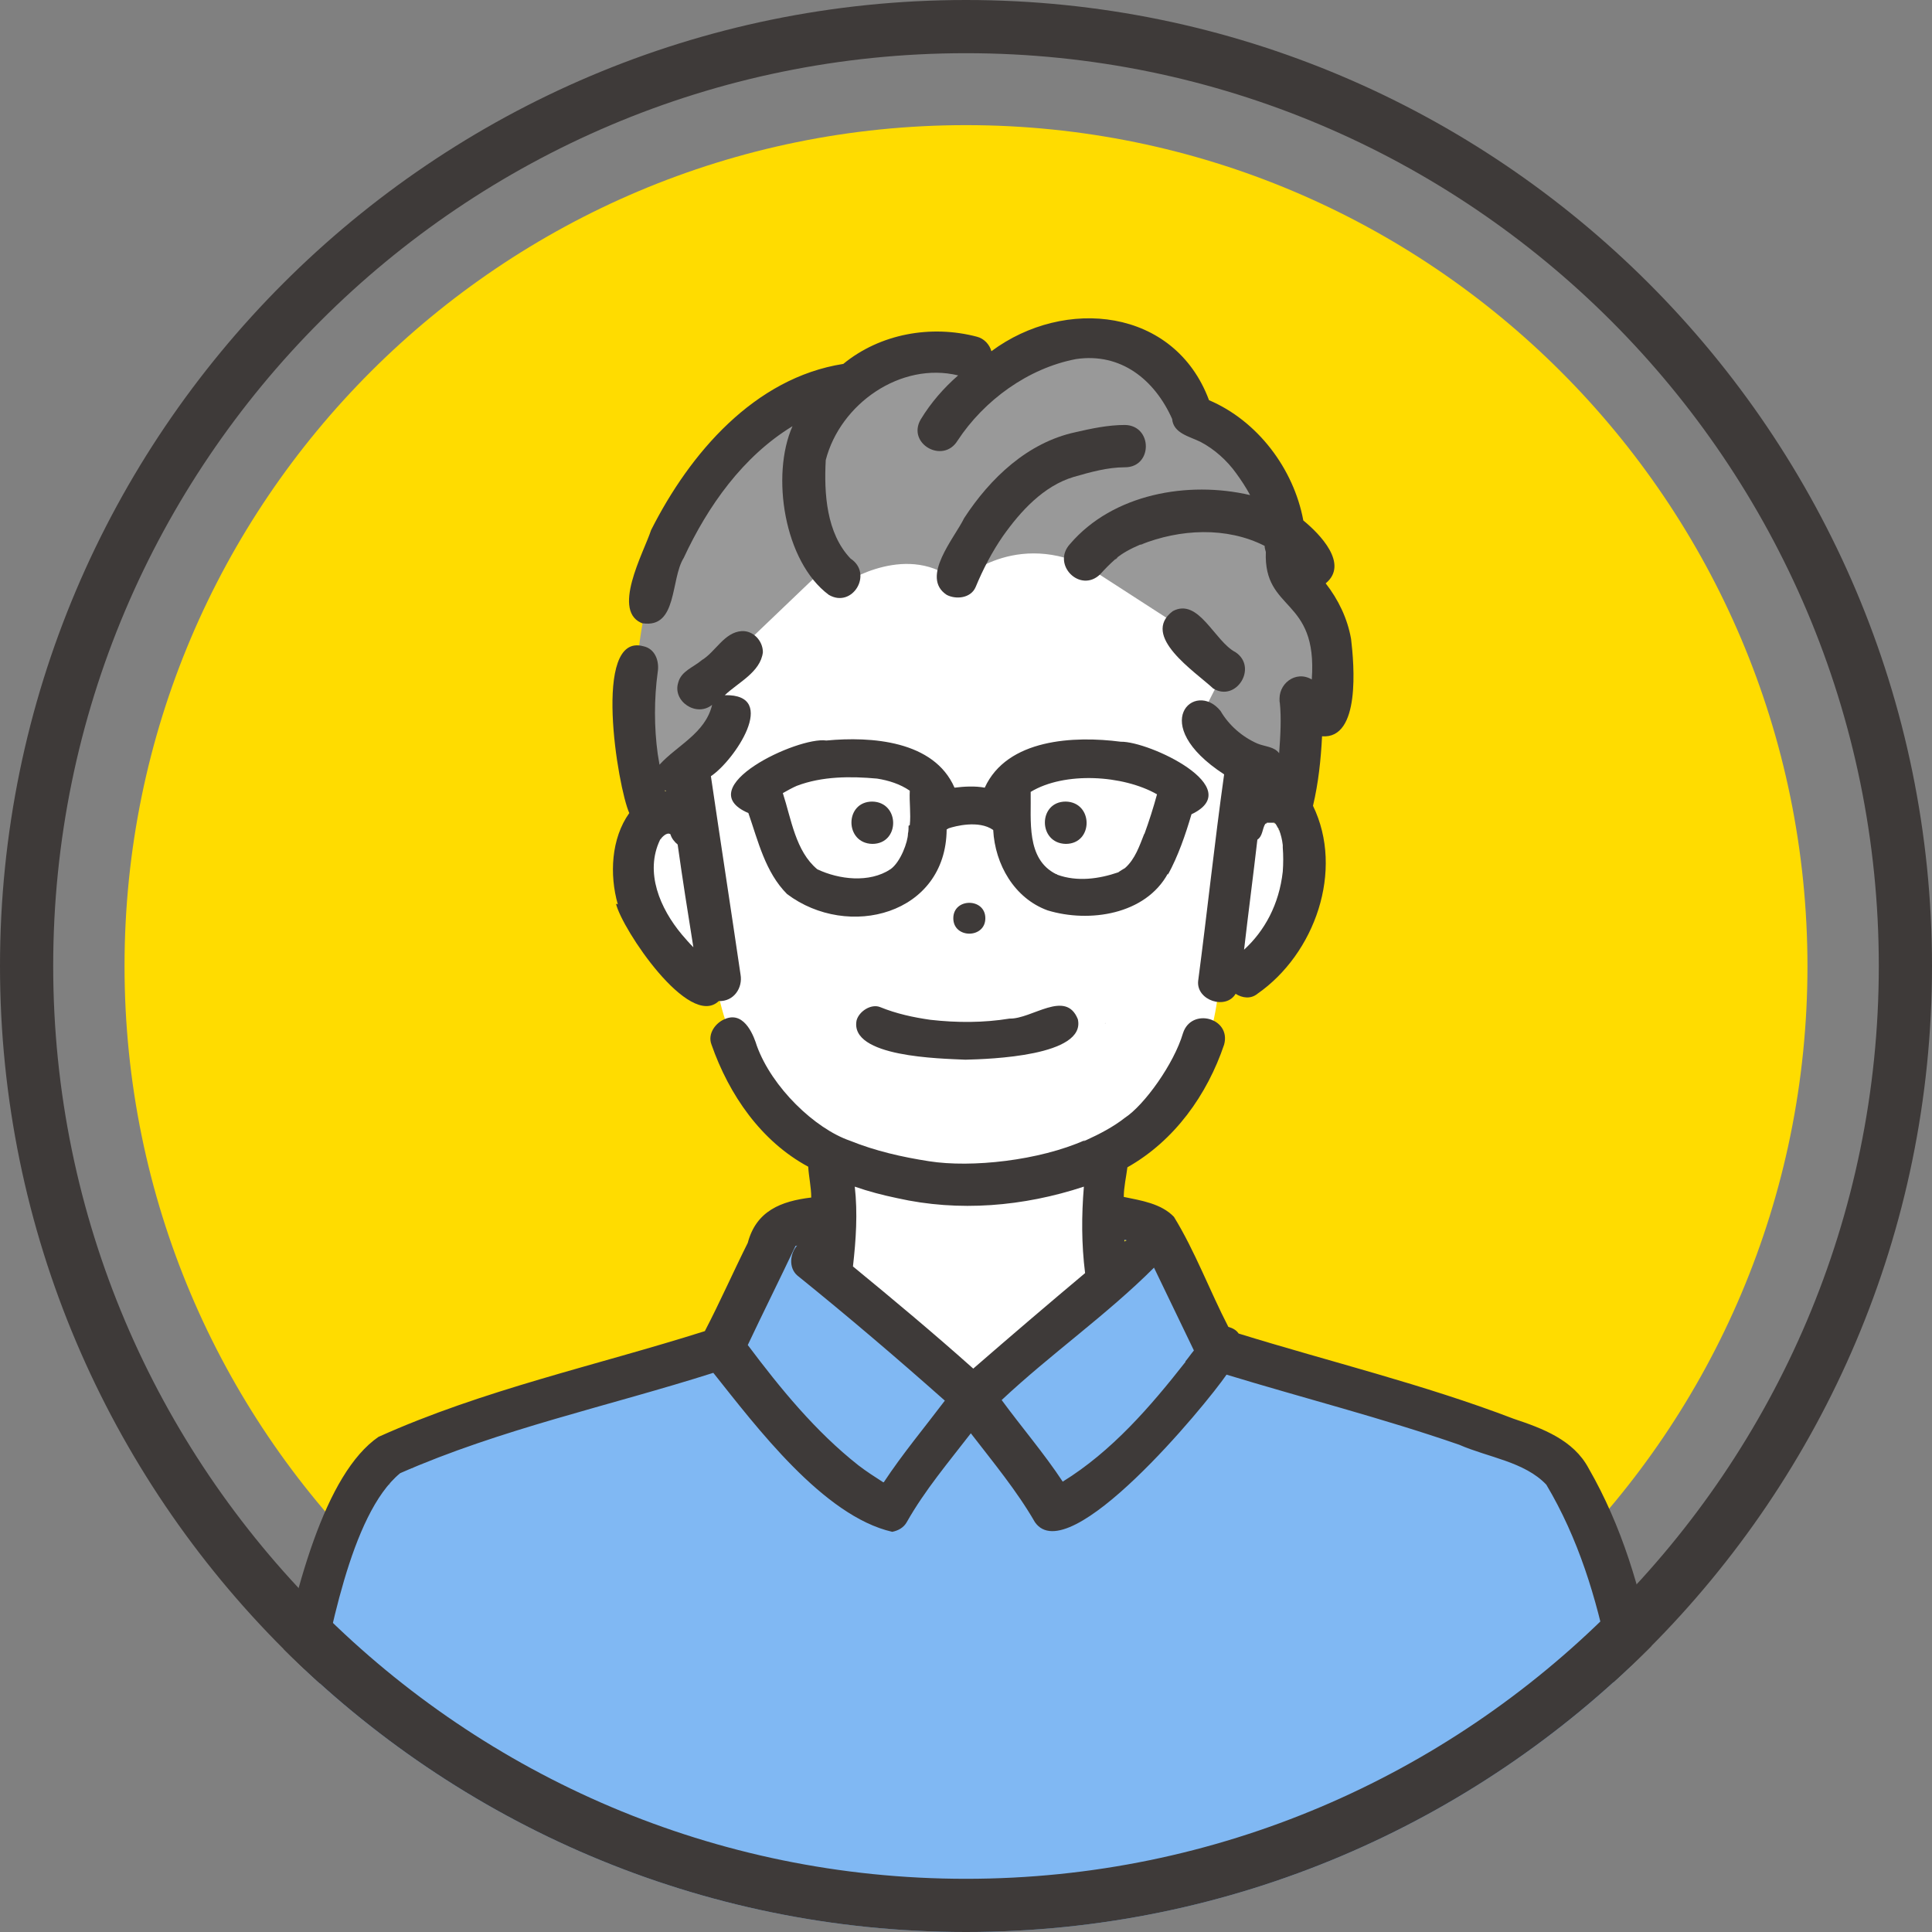
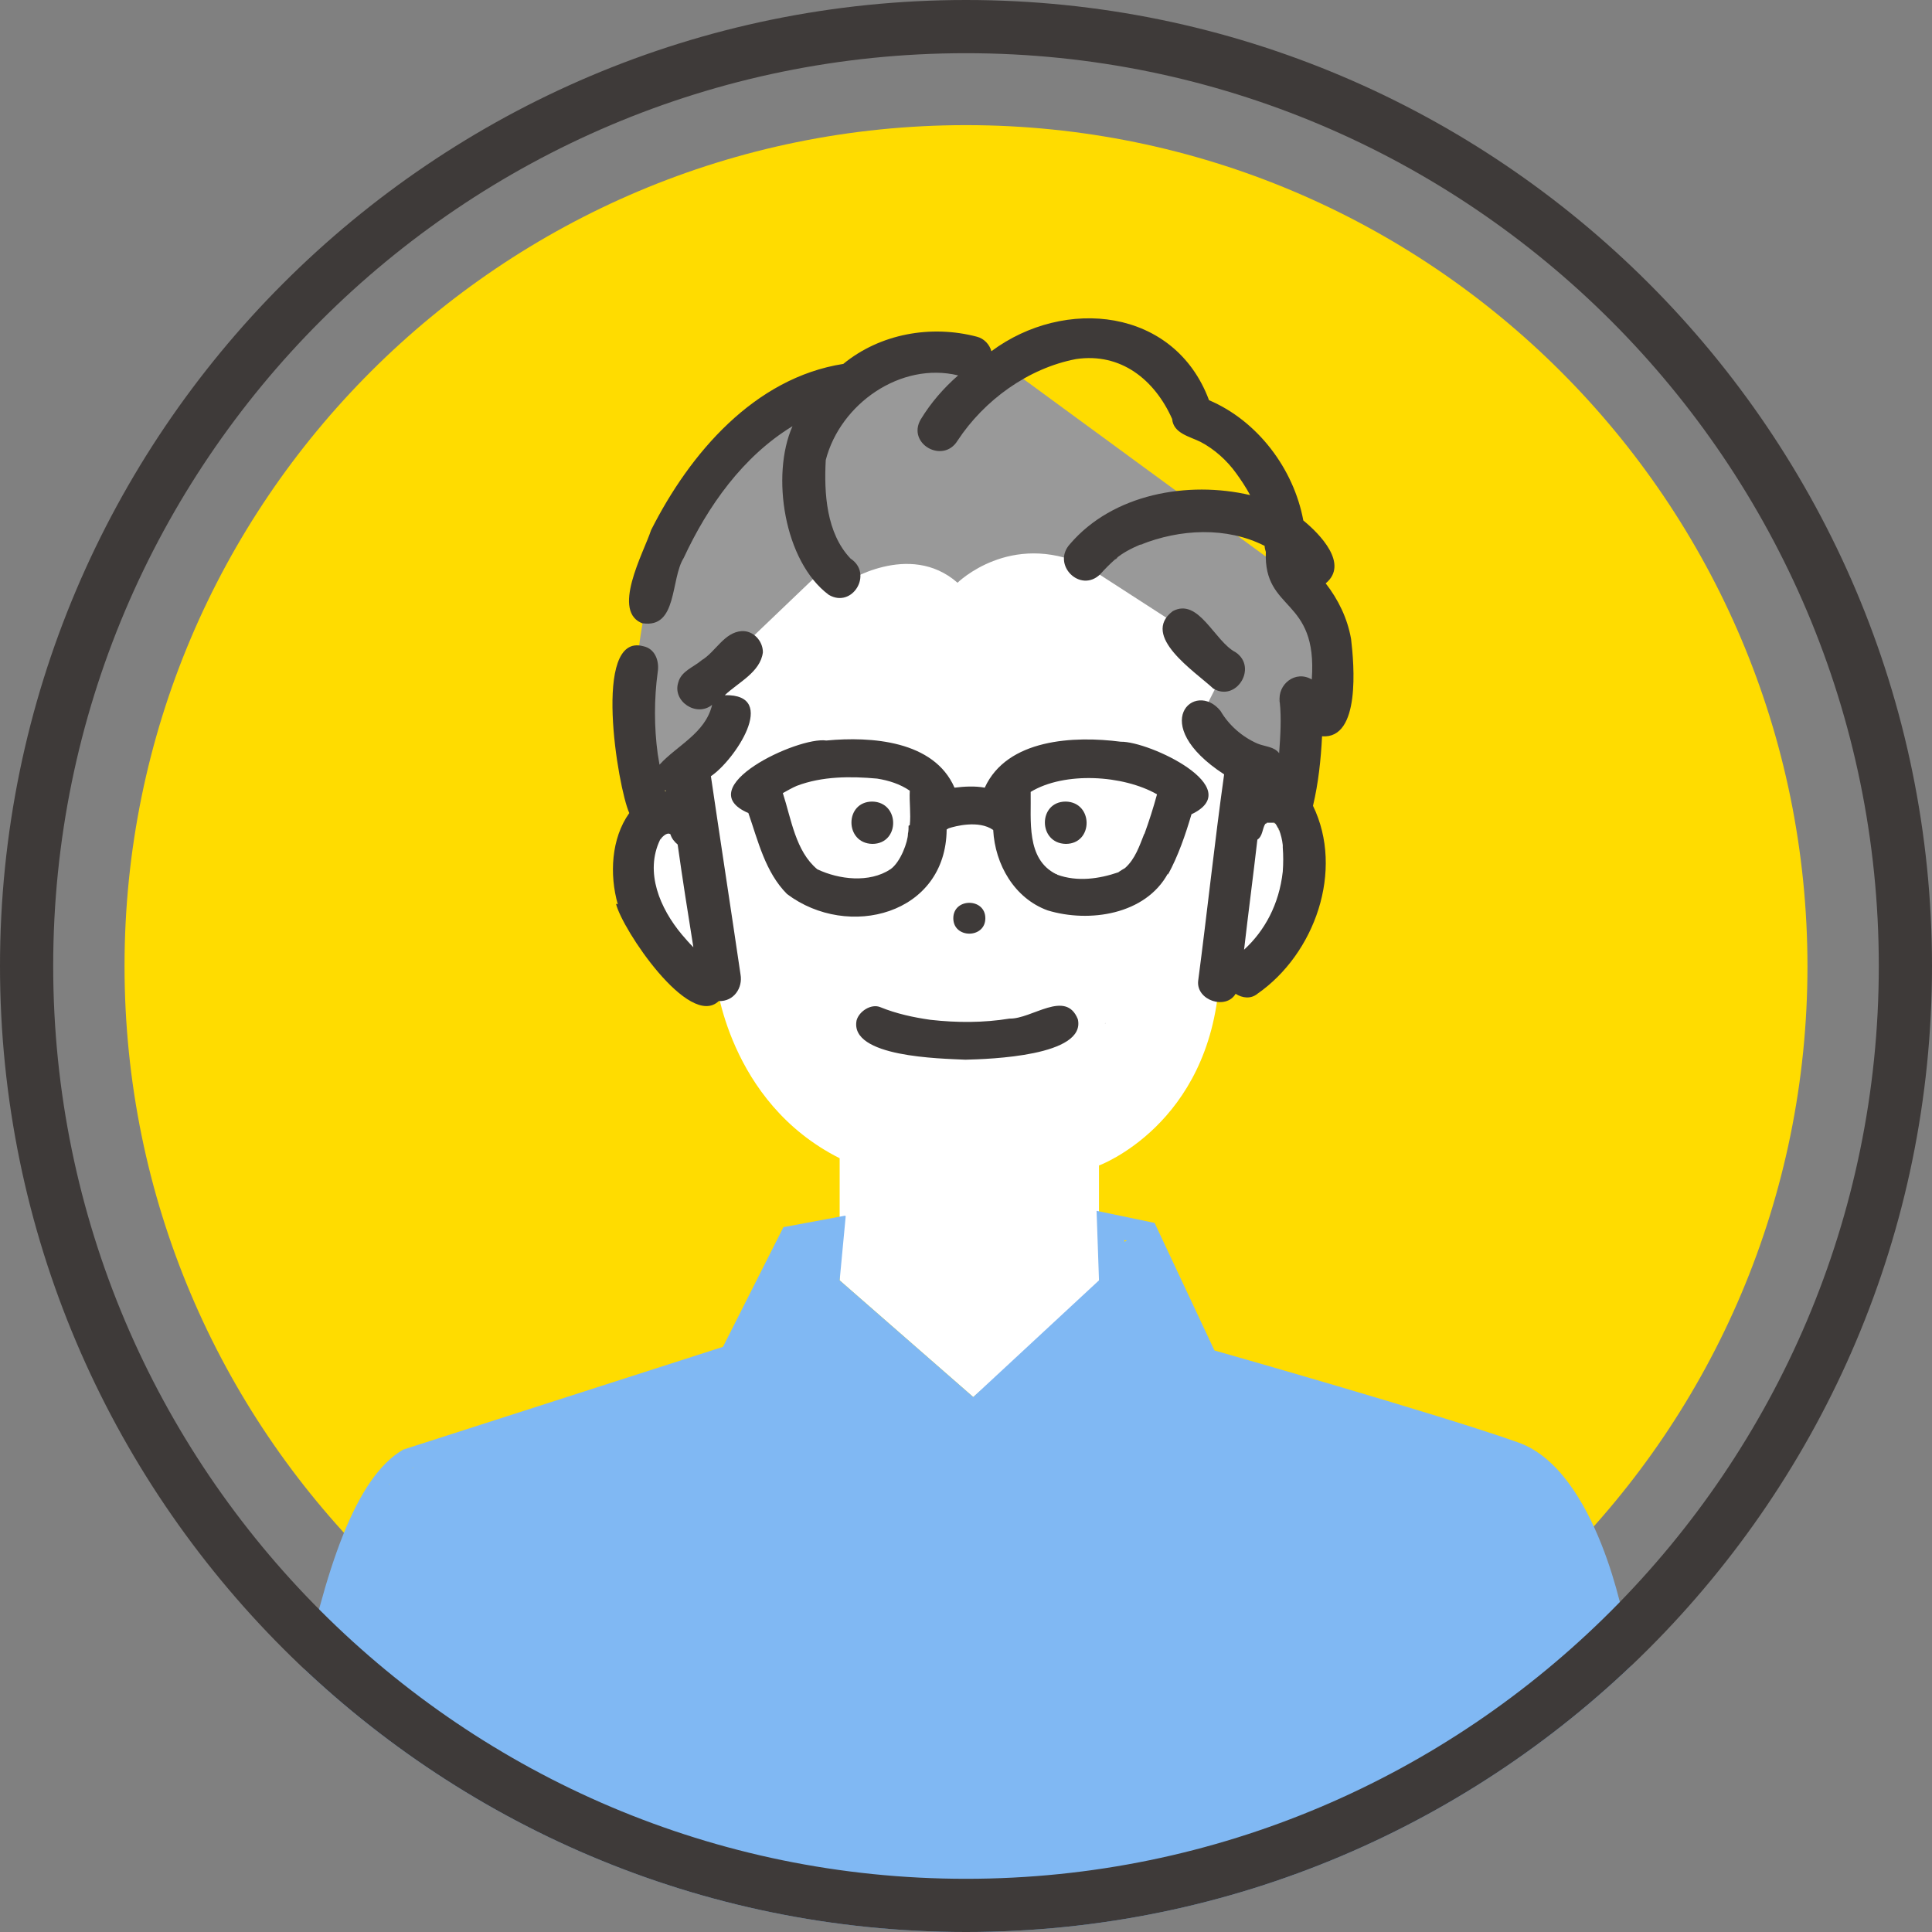
<svg xmlns="http://www.w3.org/2000/svg" id="_レイヤー_2" version="1.1" viewBox="0 0 319.6 319.6">
  <rect x="0" y="0" width="319.6" height="319.6" fill="#808080" stroke="none" />
  <defs>
    <style>
      .st0 {
        fill: #3e3a39;
      }

      .st1 {
        fill: #ffdc00;
      }

      .st2 {
        fill: #fff;
      }

      .st3 {
        fill: none;
      }

      .st4 {
        fill: #80b8f3;
      }

      .st5 {
        fill: #999;
      }

      .st6 {
        fill: #52444c;
      }

      .st7 {
        clip-path: url(#clippath);
      }
    </style>
    <clipPath id="clippath">
      <path class="st3" d="M0,159.8c0,88.1,71.7,159.8,159.8,159.8s159.8-71.7,159.8-159.8S247.9,0,159.8,0,0,71.7,0,159.8Z" />
    </clipPath>
  </defs>
  <g id="_レイヤー_1-2">
    <g>
      <path class="st1" d="M299,159.8c0,76.9-62.3,139.2-139.2,139.2S20.6,236.7,20.6,159.8,83,20.7,159.8,20.7s139.2,62.3,139.2,139.2" />
      <g class="st7">
        <g>
          <path class="st2" d="M114.1,125.6l.9,9.6c-15.8-7.9-13.7,20.1,3.4,26.7,0,0,2,20.4,20.5,29.7v20.2l22.1,19.3,20.8-17.9v-20.4s18.3-6.7,19.9-30.7c19.7-4.3,16.8-37.6,4.1-28.8l3.1-31s-49.6-44.7-96.8,0l1.9,23.2h0Z" />
          <path class="st4" d="M139.8,201.1l-10.2,1.9-10,19.8-52.9,17c-15.7,9.1-20.3,59.9-29.9,119h246l-14-90s-4.5-25.6-17.7-30.2c-13.2-4.7-50.2-15.2-50.2-15.2l-9.9-21.1-9.6-2,.4,11.5-20.8,19.3-22.1-19.3,1-10.6h0Z" />
-           <path class="st5" d="M166.3,60.5s-17.6-5.8-27.9,3.3c-32.6,8.2-37,49.7-31.2,72l7.7-.7-.9-9.6,7.3-7.3-4.8-5.2,20.4-19.5,2.9,2.9s10.6-7,18.6,0c0,0,8.7-8.6,21.1-2.9l16.4,10.6,6.7,6.7-4.2,8.3,8.1,7.7-.6,6.5h8.6l.8-15.9,5.2.8s1.9-19-7.1-23.2c0,0-2.7-23.6-15.9-26.2,0,0-7.1-23.7-31.1-8.3" />
+           <path class="st5" d="M166.3,60.5s-17.6-5.8-27.9,3.3c-32.6,8.2-37,49.7-31.2,72l7.7-.7-.9-9.6,7.3-7.3-4.8-5.2,20.4-19.5,2.9,2.9s10.6-7,18.6,0c0,0,8.7-8.6,21.1-2.9l16.4,10.6,6.7,6.7-4.2,8.3,8.1,7.7-.6,6.5h8.6l.8-15.9,5.2.8s1.9-19-7.1-23.2" />
          <path class="st1" d="M148.1,63c0,0-.1,0-.2,0,.2,0,.6-.2.2,0" />
          <path class="st1" d="M182.7,169.4h0c0,0,0,.1,0,.2,0,0,0-.1,0-.2" />
          <path class="st1" d="M159.8,70.8c0-.1.2-.2,0,0" />
          <path class="st1" d="M188.6,139.6c0-.1,0-.2,0,0" />
          <path class="st1" d="M148.4,142.8c0,.1-.2.3,0,0" />
          <path class="st1" d="M144.5,128.9s0,0,.1,0c0,0-.1,0-.1,0" />
          <path class="st1" d="M133.8,142.8c.3.4,0,.1,0,0" />
          <path class="st1" d="M210,136s0,0-.1,0c0,0,0,0,0,0s0,0,0,0" />
          <path class="st1" d="M209.1,136.7s0,0,0-.1c0,0,0,0,0,.1" />
-           <path class="st1" d="M211,136.4s0,0,0,0h0s0,0,0,0" />
          <path class="st1" d="M212.2,140.3c0-.1,0-.4,0-.4,0,.1,0,.2,0,.4,0,0,0,0,0,0" />
-           <path class="st1" d="M210.9,136.3c0,0,0,0-.1-.1,0,0,.1,0,.1.1h0Z" />
          <path class="st1" d="M209.3,136.3h0s0,0,0,0h0c0,0,.1-.1.2-.2.1-.2-.2.2-.3.2" />
          <path class="st1" d="M211.6,137.4s-.2-.5-.1-.3c0,0,0,0,0,.1,0,0,0,0,0,.1,0,0,0,0,0,0" />
          <path class="st1" d="M210.8,136.2s0,0,0,0h0s-.1,0-.2,0c0,0,0,0,0,0,0,0,.1,0,.2.1h0Z" />
          <path class="st1" d="M209.9,136s0,0,0,0h0s0,0,0,0c0,0-.1,0-.2,0h0c0,0,.1,0,.2,0" />
          <path class="st1" d="M210.8,136.2s0,0,0,0c0,0,0,0,0,0" />
          <path class="st1" d="M144.7,128.9h0c.2,0,.4,0,0,0" />
          <path class="st1" d="M68.1,242.9c.2,0,.5-.2,0,0" />
          <path class="st1" d="M64.5,245.4c-.4.5,0,.1,0,0" />
          <path class="st1" d="M186.4,205.2c-.1,0-.3,0-.4-.1,0,.1,0,.2,0,.3.1,0,.3-.1.4-.2" />
          <path class="st1" d="M109.2,138.9s0-.1.2-.3c0,0-.2.2-.2.3" />
          <path class="st1" d="M174.6,144.6s.1,0,.2.1h0c0,0-.2,0-.2-.1" />
          <path class="st1" d="M110.2,130.9c0,0-.2-.1-.2-.2,0,0,0,.1,0,.2,0,0,.1,0,.2,0" />
          <path class="st0" d="M163,151.9c0-3.4-5.3-3.4-5.3,0,0,3.4,5.3,3.4,5.3,0" />
          <path class="st0" d="M144.3,132.6c-4.6,0-4.6,6.9,0,7,4.6,0,4.6-6.9,0-7" />
          <path class="st0" d="M176.3,132.6c-4.6,0-4.6,6.9,0,7,4.6,0,4.6-6.9,0-7" />
          <path class="st0" d="M101.9,149.5c1,4.2,12.1,20.8,17,16.1,2.5.1,4-2.2,3.6-4.4-1.6-10.9-3.3-21.9-4.9-32.8,3.8-2.5,11.4-13.6,2.3-13.4,2.2-2.1,5.9-3.8,6.3-7.1,0-1.9-1.6-3.6-3.5-3.5-2.9.2-4.3,3.4-6.6,4.8-1.4,1.2-3.4,1.8-3.9,3.7-1,3.1,3,5.8,5.6,3.7-1.1,4.7-5.8,6.7-8.7,9.9-.1-.6-.2-1.2-.3-1.8-.6-4.4-.6-9.1,0-13.5.3-1.8-.4-3.9-2.4-4.3-8.5-2.3-4.2,23.4-2.3,27.6-3,4.2-3.3,10.2-1.9,15.1M110.2,130.9c0,0-.1,0-.2,0,0,0,0-.1,0-.2,0,0,.2.1.2.2M109.5,138.6c-.1.2-.2.3-.2.3,0-.1.2-.2.2-.3M109.2,138.9c.3-.4,1.1-1.3,1.7-.9.2.7.7,1.3,1.2,1.7.8,5.7,1.7,11.4,2.6,17-.7-.7-1.3-1.4-1.9-2.1-3.6-4.3-6.2-10.3-3.6-15.7" />
          <path class="st6" d="M209.8,136h0s0,0,0,0c0,0,0,0,0,0" />
          <path class="st6" d="M212.2,140.3c0-.1,0-.2,0-.4,0,0,0,0,0,.4" />
          <polyline class="st6" points="210.7 136.1 210.7 136.1 210.7 136.1 210.7 136.1" />
          <path class="st6" d="M209.6,136.1c0,0-.1,0-.2.2,0,0,.2-.1.2-.2" />
          <path class="st6" d="M209.7,136.1h0c.1,0,.2,0,.2,0,0,0-.1,0-.2,0" />
          <path class="st6" d="M210.5,136.1c.1.1.2.1.2.1-.1,0-.2-.1-.2-.1" />
          <path class="st0" d="M260.3,253.3h0c0-.2,0-.2,0,0" />
-           <path class="st0" d="M278.5,306.2c-3.4-21.4-4.7-44.2-15.7-63.3-2.5-4.7-7.6-6.6-12.4-8.2-14.9-5.7-30.3-9.4-45.5-14.1-.4-.6-1-.9-1.7-1.1-3.1-6-5.5-12.5-9-18.2-2.1-2.2-5.4-2.7-8.3-3.3,0-1.6.4-3.3.6-4.9,7.8-4.4,13.2-12,16-20.3,1.2-4.4-5.4-6.2-6.8-1.9-1.5,5.1-6.4,11.9-9.6,14-1.9,1.5-4.2,2.7-6.4,3.7-.1,0-.9.5-.2,0-7.6,3.4-18.8,4.6-25.8,3.5-4.5-.7-8.9-1.7-13.1-3.4-5.8-2-12.9-8.8-15.4-15.7-.4-1.3-1.9-5.7-5.1-4.5-1.7.6-3.1,2.5-2.4,4.3,2.9,8.3,8.2,16,16,20.2.1,1.7.5,3.4.5,5.1-5,.6-9.1,2.2-10.5,7.5-2.4,4.8-4.6,9.8-7.1,14.6-18,5.7-36.7,9.7-54,17.5-17.5,12.1-20.9,75-25.8,97.4-1.2,7.3-2.2,14.6-3.6,21.8-.7,2-.2,4.8,2.2,5.3,5.2,1,4.7-5.7,5.5-9.1.7-4.1,1.3-8.2,2-12.2,3.2-19.6,6.1-39.3,9.3-58.9,2.2-10.5,5.7-31.5,14-38.3,16.6-7.3,34.5-11.1,51.8-16.6,7.1,8.9,18.2,23.7,29.6,26.3,1-.2,1.9-.7,2.4-1.6,3-5.3,6.9-9.9,10.6-14.7,3.7,4.8,7.6,9.5,10.6,14.7,5.6,8.1,28.2-19.3,31.7-24.4,12.8,3.9,25.8,7.2,38.5,11.6,4.8,2.1,10.8,2.8,14.4,6.6,10.6,17.8,11.9,39.2,15.1,59.2,2.8,18.3,4.9,36.7,8.1,55,1.2,4.3,7.9,2.6,6.8-1.9-3-17.1-5.1-34.4-7.6-51.6M64.5,245.4c0,.1-.4.5,0,0M68.1,242.9c.5-.2.2,0,0,0M186.4,205.2c-.1,0-.3.1-.4.2,0-.1,0-.2,0-.3.1,0,.3,0,.4.1M146.1,245.2c-1.4-.9-2.8-1.8-4.1-2.8-7.1-5.6-12.9-12.7-18.3-19.9,2.6-5.5,5.3-10.9,7.9-16.4.1,0,.2,0,.3-.1-1.2,1.3-1.5,3.7,0,5,8.3,6.7,16.4,13.6,24.4,20.7-3.4,4.5-7,8.8-10.1,13.5M141.1,209.5c.5-4.4.8-8.8.3-13.2,2.3.8,4.6,1.4,7,1.9,10.2,2.3,20.9,1.4,30.9-1.9-.4,4.8-.4,9.5.2,14.3-6.2,5.2-12.4,10.5-18.5,15.8-6.5-5.8-13.2-11.4-19.9-16.9M196.1,225.3c-5.8,7.4-12.2,14.8-20.3,19.8-3.1-4.7-6.8-9-10.1-13.5,8.1-7.6,17.4-14.1,25.2-21.9,2.2,4.6,4.4,9.1,6.6,13.7-.5.6-.9,1.2-1.4,1.8M260.3,253.3c0-.2,0-.2,0,0h0" />
          <path class="st6" d="M182.8,169.4s0,0,0,0h0s0,0,0,0" />
          <path class="st0" d="M182.8,169.4s0,0,0,0c0-.2.1-.3,0,0" />
          <path class="st0" d="M145.6,166.6c-1.5-.6-3.5.7-3.9,2.2-1.2,6.1,13.9,6.3,18,6.5,4-.1,20-.6,18.6-6.7-2-5-7.6,0-11.3-.1-4.3.7-8.7.7-13.1.2-2.8-.4-5.6-1-8.3-2.1" />
          <path class="st0" d="M209.3,91.2h0c0,.2,0,.3,0,.4,0-.1,0-.3,0-.4" />
          <path class="st0" d="M188.5,90.1s.1,0,.1,0h0c0,0-.1,0-.2,0" />
          <path class="st0" d="M211.6,116h0c0,0,0,.2,0,.3,0-.2-.1-.9,0-.3" />
          <path class="st0" d="M106.3,103.1c5.8.9,4.6-7.3,6.8-10.8,4-8.6,9.8-16.8,18-21.8-3.6,8.1-1.4,22.4,6,27.9,3.9,2.3,7.4-3.5,3.6-6-4-4.2-4.4-10.8-4.1-16.3,2.4-9.3,12.4-16.3,21.9-14-2.4,2.1-4.5,4.5-6.2,7.3-2.3,4,3.7,7.4,6.1,3.5,4.4-6.7,11.7-12,19.6-13.5h0c7.4-1.1,13,3.4,15.9,9.9.2,2.4,2.9,2.9,4.7,3.8,2.3,1.2,4.4,3.1,5.9,5.2h0c.8,1.1,1.6,2.3,2.3,3.6-10.3-2.4-22.7-.2-29.8,8.1-3.1,3.4,1.7,8.2,5,5,.8-.9,1.6-1.7,2.5-2.5h0s0,0,.4-.3c-.1.1-.2.2-.4.3,1.1-1,2.7-1.8,4.1-2.4,0,0-.1,0-.1,0,0,0,.1,0,.2,0,.2,0,.7-.2,0,0h0c6.5-2.6,14.2-3,20.5.2,0,.3.1.7.2,1h0c0,0,0,.2,0,.4,0-.1,0-.2,0-.4-.4,10,8.6,7.4,7.6,21.1-2.7-1.6-5.7.8-5.3,3.7h0c0-.6,0,0,0,.2,0,0,0-.2,0-.2.3,2.8.1,5.7-.1,8.5-.8-1.1-2.4-1.1-3.6-1.6-2.5-1.1-4.7-3-6.1-5.4-4.2-5.2-12.3,2.1.6,10.5-1.6,11.4-2.8,22.8-4.3,34.2-.3,3.2,4.6,4.8,6.2,2.1,1.1.7,2.5.9,3.6,0,9.5-6.6,14.4-20.4,9.2-31.1.9-3.8,1.3-7.6,1.5-11.5,6.4.5,5.3-11.9,4.8-16.1-.6-3.4-2.1-6.5-4.2-9.2,3.9-3.2-1-8.2-3.7-10.4-1.6-8.6-7.6-16.5-15.6-19.9-5.7-15.3-23.9-17.1-36-8.1-.3-1.1-1.2-2.1-2.4-2.4-7.6-2-16-.5-22.1,4.5-14.7,2.3-25.4,14.8-31.8,27.5-1.2,3.7-6.8,13.7-1.2,15.5M210.9,136.3s0,0,0,0c0,0,0,0,0,0,0,0,0,0-.1-.1,0,0,.2.1.1.1M210.4,136h0s0,0,0,0M209.2,136.6c0,0,0,.1,0,.1,0,0,0,0,0-.1M212.2,145.1c0,0,0-.2,0-.2,0,0,0,.1,0,.2M212.2,144.2c-.6,5.4-3,9.8-6.4,12.9.7-6.1,1.5-12.1,2.2-18.2.9-.6.8-1.8,1.3-2.6h0s0,0,0,0h0c0,0,.4-.3.3-.2,0,0,0,0,.1,0h0c0,0,.1,0,.2,0h0s.1,0,.1,0c0,0,0,0,0,0h0s0,0,0,0c.2,0,.4,0,.6,0,0,0,0,0,0,0,0,0,.2,0,.2,0-.1-.1,0,0,0,0h0c0,0,.1,0,0,0,0,0,0,0,0,0,0,0,0,0,0,0h0c.4.3.4.6.7,1,0,0,0-.1,0-.1,0-.1,0,.3.1.3,0,0,0,0,0,0,.3.8.5,1.6.6,2.5,0,0,0,.3,0,.4,0,0,0,0,0,0,.1,1.3.1,2.6,0,4M185.6,60.4s0,0-.1,0c0,0,.1,0,.1,0M159.8,70.8c.2-.2,0-.1,0,0M148.1,63c.4-.2,0,0-.2,0,0,0,.1,0,.2,0" />
          <path class="st0" d="M210.7,136.1h0c0,0-.1-.1,0,0" />
          <path class="st0" d="M184.5,92.5h0c.1-.1.2-.2.4-.3-.3.3-.4.4-.4.3" />
          <polyline class="st0" points="210.7 136.1 210.7 136.1 210.7 136.1" />
          <path class="st6" d="M174.9,144.7h0c-.2,0-.2-.1-.2-.1,0,0,.2,0,.2.1" />
          <path class="st0" d="M193.2,144.7c1.7-3.1,2.9-6.6,3.9-10,9.3-4.4-7-12.1-11.7-12-7.7-1-18.8-.5-22.5,7.6-1.6-.3-3.4-.2-5,0-3.4-7.8-13.8-8.5-21.2-7.8-4.7-.7-22.7,7.8-12.9,12,1.6,4.6,2.8,9.8,6.4,13.4,10.1,7.6,26.3,3.4,26.4-10.7.1,0,.3-.2.4-.2.9-.3,4.9-1.4,7.3.3.3,5.7,3.5,11.3,9,13.3,6.9,2.1,16.2.7,19.9-6.1M144.7,128.9c.4,0,.2,0,0,0h0ZM144.6,128.9c0,0-.1,0-.1,0,0,0,0,0,.1,0M133.8,142.8c0,.1.3.4,0,0M148.4,142.8c-.2.3,0,.1,0,0M150.3,136.6c0,.4,0,.9-.1,1.3,0,1.3-1.2,4.7-2.9,5.9,0,0,0,0,0,0,0,0,0,0,0,0,0,0-.1,0-.1.1,0,0,0,0,.1-.1h0c-3.5,2.3-8.5,1.7-12.1,0-3.6-3-4.3-8.3-5.7-12.6.7-.4,1.6-.9,2.3-1.2,4.2-1.6,8.9-1.6,13.3-1.2,1.9.3,3.8.9,5.4,2-.1,1.9.2,3.8,0,5.7M188.6,139.6c0-.2,0-.1,0,0M189.3,137.9c-.8,2-1.5,4.2-3.2,5.7-.2.1-1,.6-1.1.7-3.2,1.1-6.8,1.6-10.1.4h0c0,0-.2-.1-.2-.1-5-2.5-4.1-8.9-4.2-13.6,5.6-3.4,15.3-2.8,20.9.4-.6,2.2-1.3,4.4-2.1,6.6" />
          <path class="st0" d="M147.3,143.8s0,0,0,0h0s0,0,0,0" />
          <path class="st0" d="M147.1,144c0,0,.1,0,.1-.1-.2.1-.2.1-.1.1" />
-           <path class="st0" d="M156.6,98.4c1.5.8,4,.6,4.8-1.3,1.2-2.9,2.7-5.8,4.5-8.4,2.9-4.1,6.7-8.3,11.7-9.8,2.8-.8,5.6-1.6,8.5-1.6,4.6,0,4.6-6.9,0-7-2.8,0-5.6.6-8.2,1.2-7.9,1.7-14.1,7.6-18.4,14.2-1.6,3.3-7.3,9.8-2.9,12.7" />
          <path class="st6" d="M188.6,90c.7-.2.2,0,0,0" />
          <path class="st6" d="M178,59.5h0c.6,0,.2,0,0,0" />
          <path class="st0" d="M204.4,107.9c-3.5-1.8-6.1-9.1-10.4-6.8-5.4,4.1,3.7,10,6.7,12.8,3.8,2.3,7.4-3.5,3.7-6" />
        </g>
      </g>
      <path class="st0" d="M159.8,319.6C71.7,319.6,0,247.9,0,159.8S71.7,0,159.8,0s159.8,71.7,159.8,159.8-71.7,159.8-159.8,159.8M159.8,8.8C76.5,8.8,8.8,76.5,8.8,159.8s67.8,151,151,151,151-67.8,151-151S243.1,8.8,159.8,8.8" />
    </g>
  </g>
</svg>